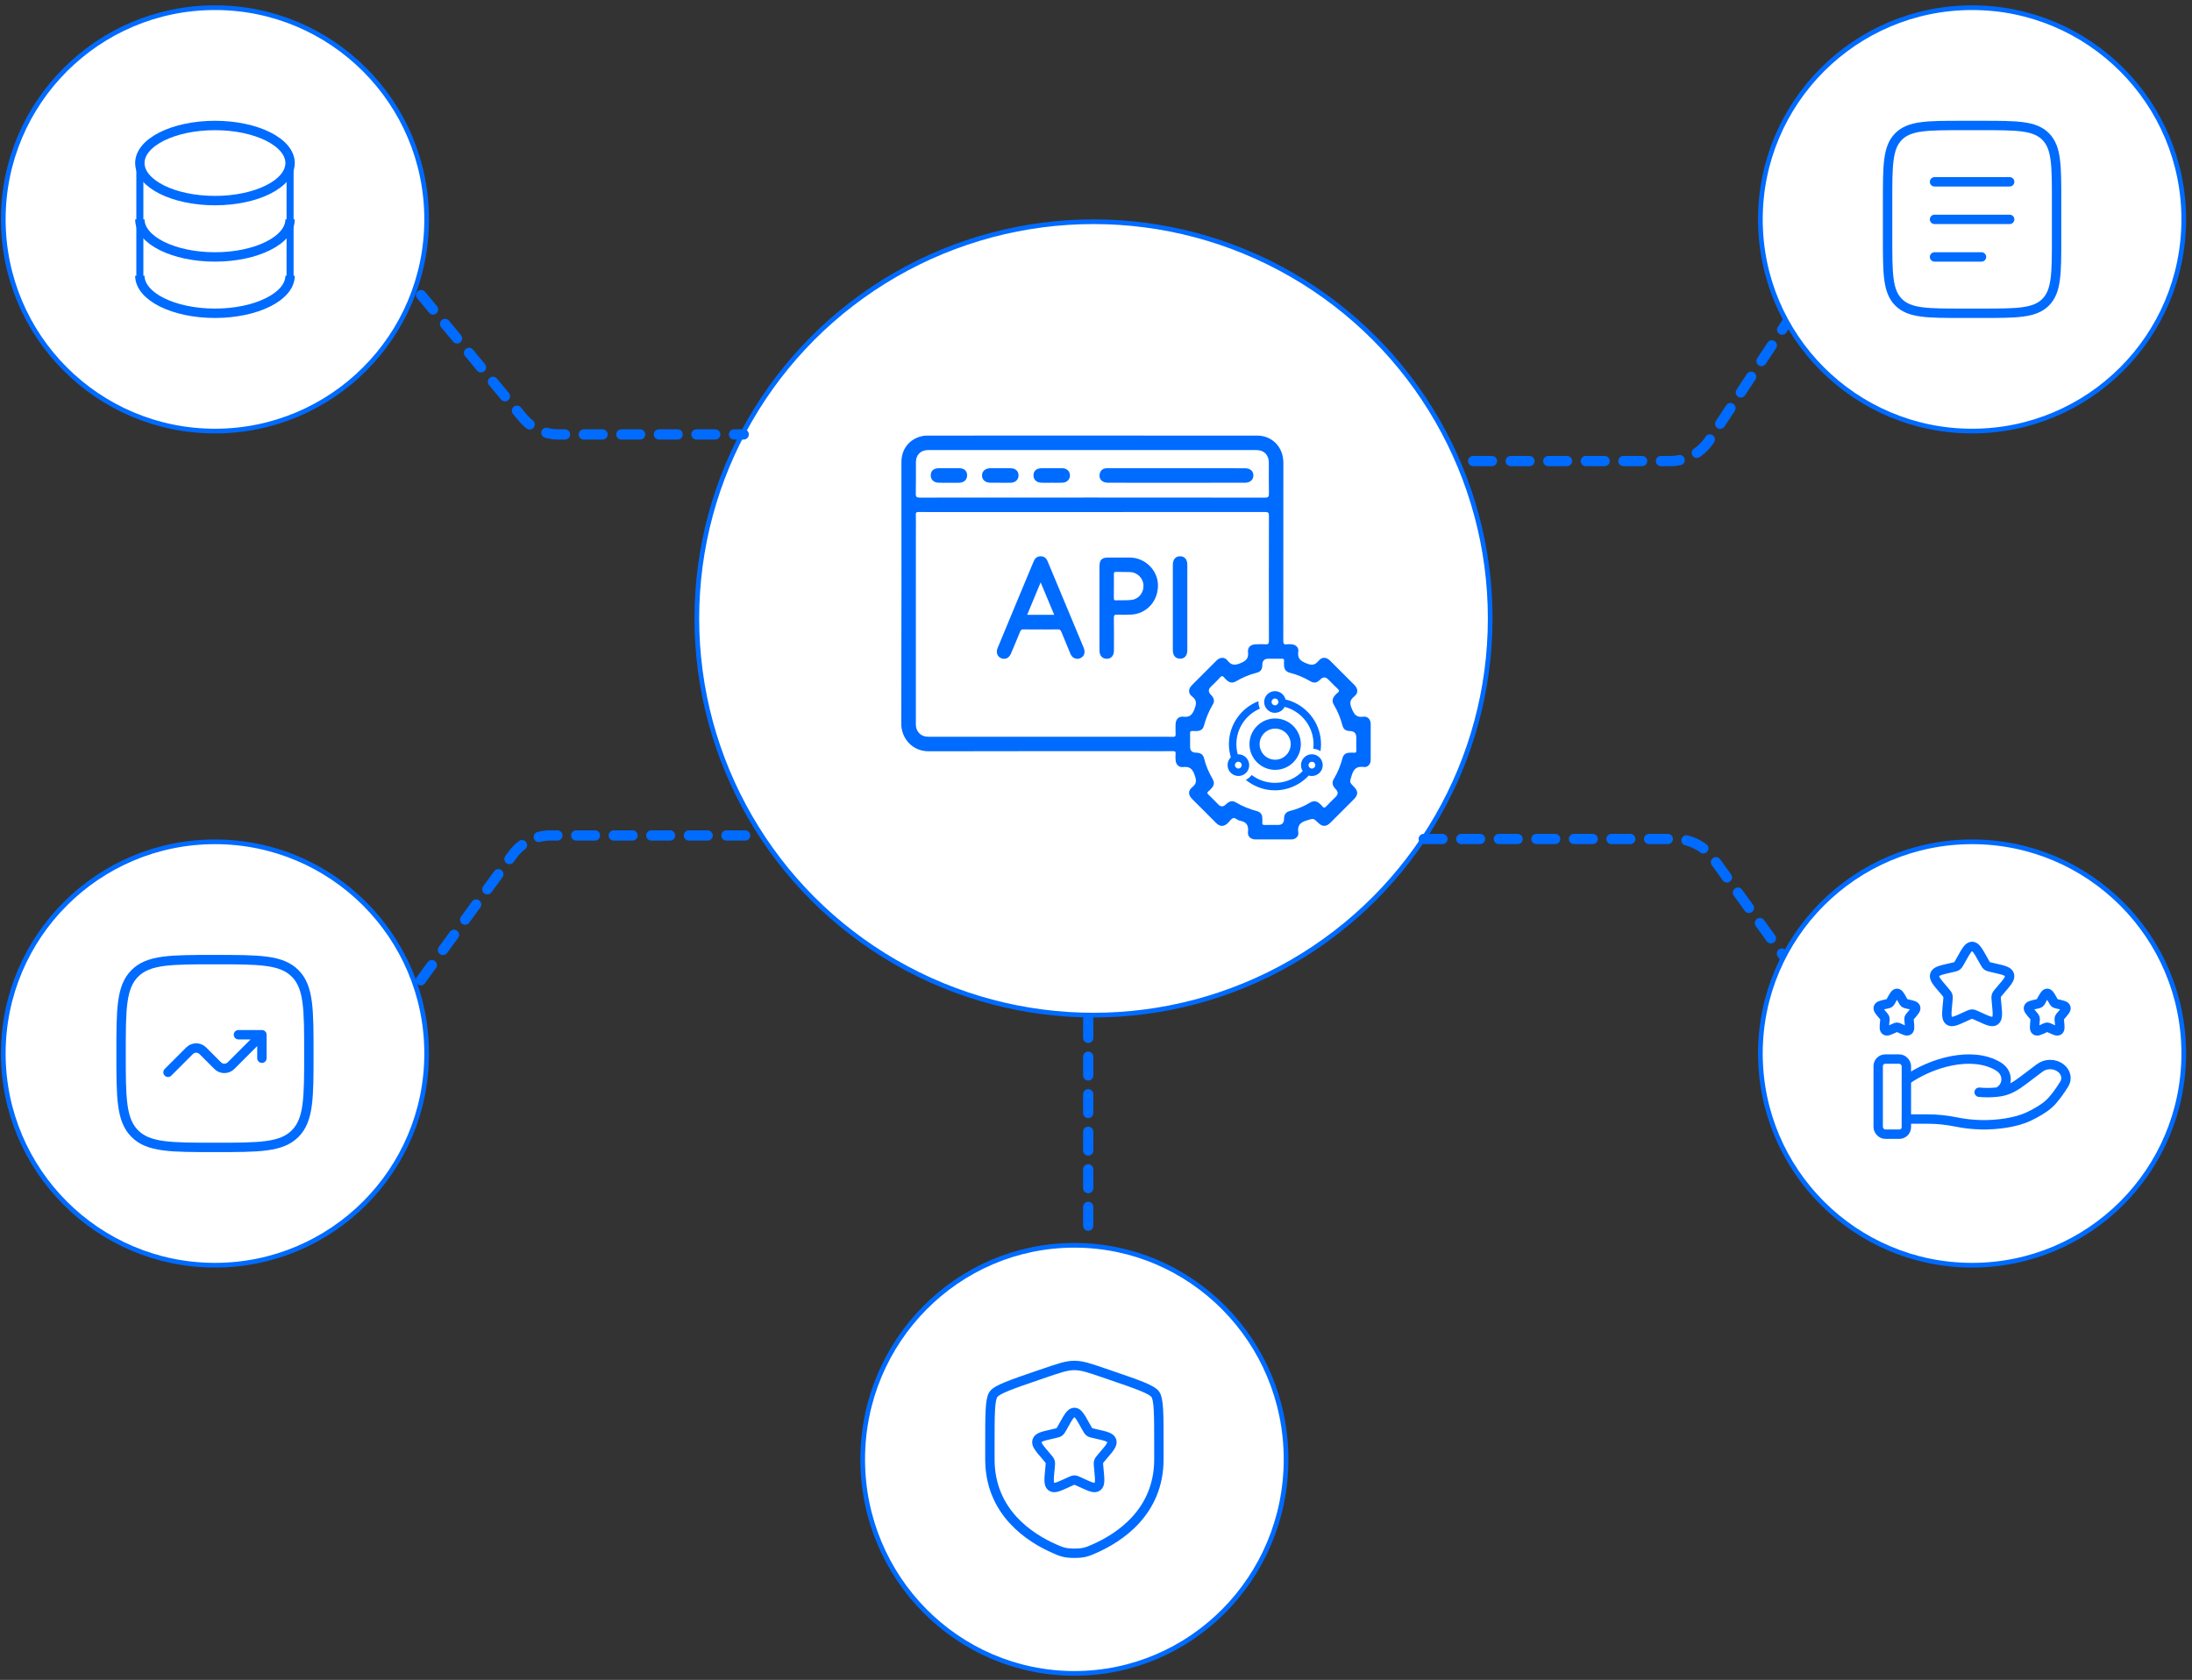
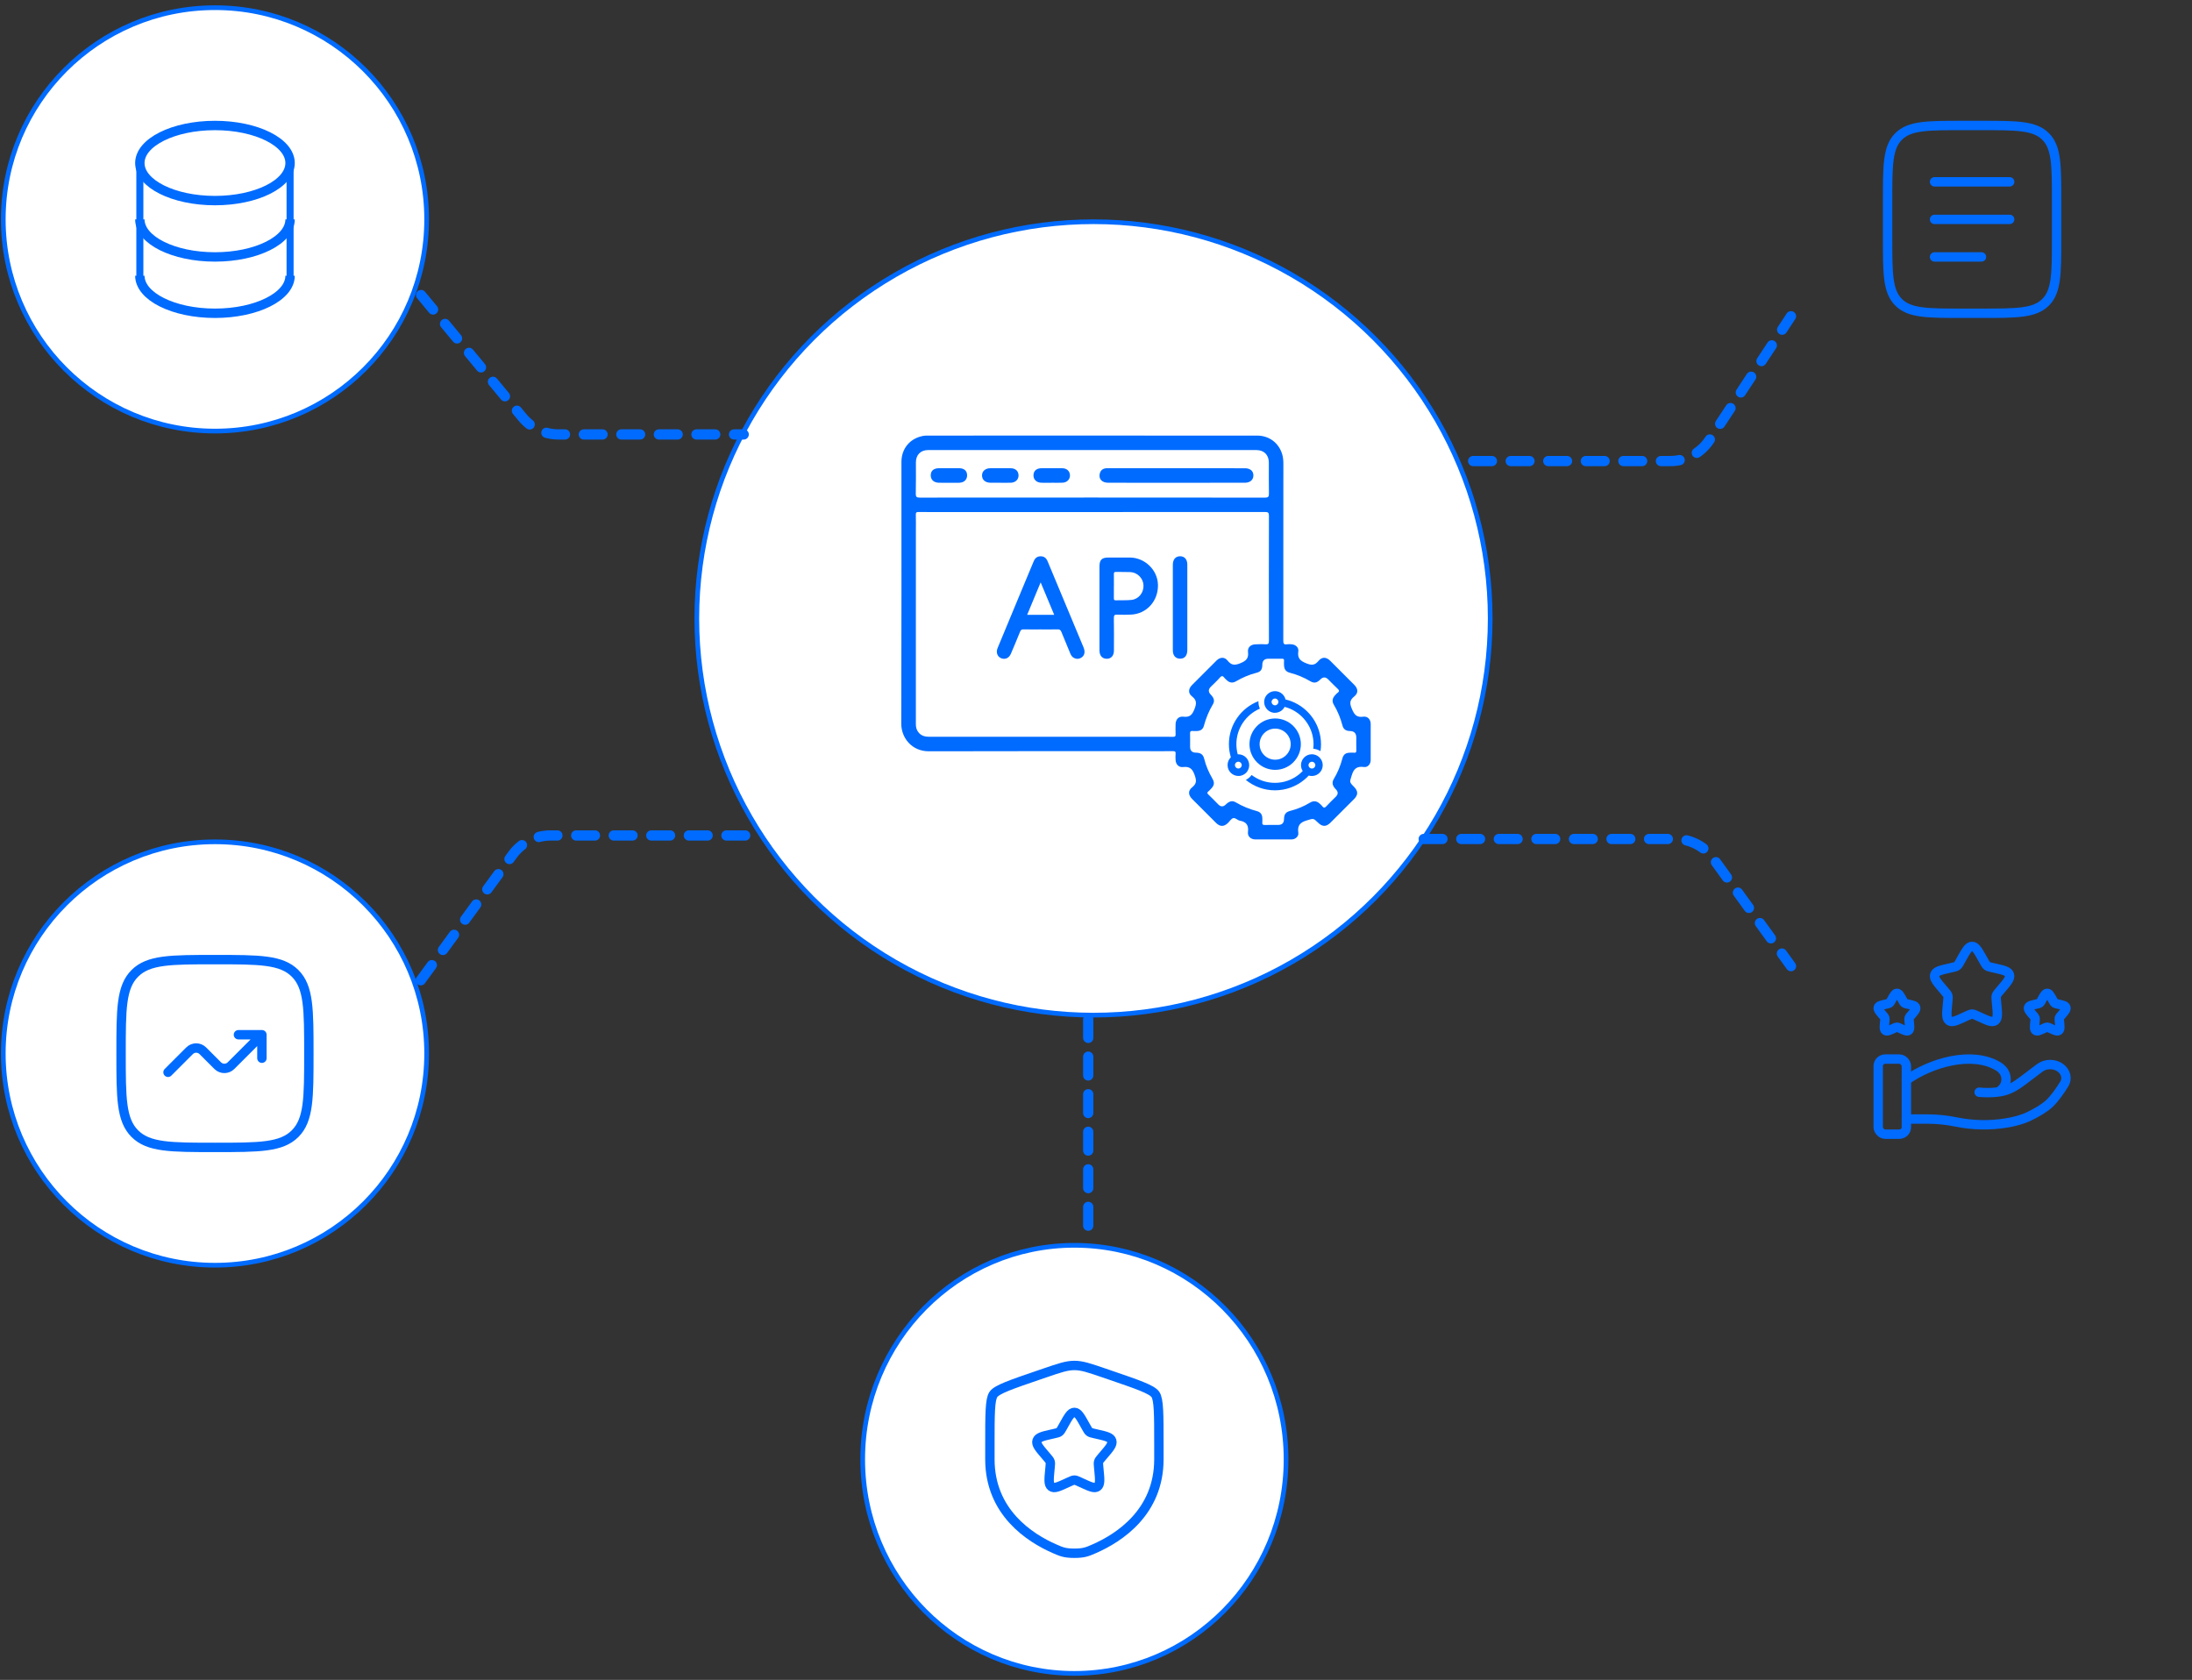
<svg xmlns="http://www.w3.org/2000/svg" width="321" height="246" viewBox="0 0 321 246" fill="none">
  <rect x="0" y="0" width="321" height="246" fill="#333333" stroke="none" />
  <circle cx="160.137" cy="90.561" r="58.092" fill="white" stroke="#006BFF" stroke-width="0.687" />
  <path d="M200.728 106.019C200.726 105.36 200.288 104.855 199.635 104.951C198.651 105.095 198.324 104.638 197.968 103.802C197.628 103.004 197.627 102.535 198.32 101.984C198.934 101.495 198.893 100.863 198.334 100.299C197.164 99.118 195.986 97.942 194.805 96.77C194.225 96.194 193.607 96.156 193.084 96.781C192.548 97.423 192.104 97.458 191.31 97.141C190.405 96.779 189.98 96.395 190.127 95.389C190.213 94.8 189.714 94.377 189.105 94.345C188.89 94.334 188.667 94.314 188.458 94.35C187.995 94.428 187.927 94.224 187.928 93.805C187.941 85.171 187.938 76.536 187.939 67.902C187.939 67.451 187.904 67.006 187.781 66.57C187.301 64.879 185.872 63.788 184.091 63.786C176.055 63.781 168.02 63.784 159.985 63.784V63.781C152.017 63.782 144.048 63.782 136.078 63.786C135.764 63.786 135.442 63.781 135.136 63.842C133.229 64.215 132.007 65.707 132.007 67.652C132.005 80.429 132.026 93.206 131.984 105.982C131.978 108.004 133.488 110.024 136.033 110.017C146.616 109.986 157.195 110 167.776 109.999C169.107 109.999 170.439 110.01 171.769 109.996C172.069 109.992 172.188 110.063 172.157 110.38C172.128 110.677 172.14 110.979 172.153 111.278C172.181 111.913 172.607 112.393 173.231 112.324C174.154 112.221 174.593 112.513 174.925 113.438C175.212 114.242 175.294 114.73 174.572 115.3C173.958 115.784 174.009 116.425 174.564 116.985C175.735 118.167 176.912 119.342 178.092 120.515C178.67 121.088 179.247 121.078 179.831 120.506C180.081 120.262 180.295 119.889 180.589 119.807C180.909 119.718 181.222 120.119 181.571 120.179C182.544 120.348 182.878 120.875 182.755 121.853C182.677 122.475 183.181 122.916 183.81 122.921C185.591 122.932 187.371 122.932 189.151 122.921C189.699 122.918 190.209 122.475 190.128 121.945C189.969 120.903 190.374 120.429 191.362 120.14C192.333 119.857 192.305 119.762 193.029 120.478C193.647 121.091 194.217 121.088 194.84 120.465C195.981 119.325 197.124 118.185 198.264 117.043C198.914 116.394 198.912 115.852 198.264 115.2C197.561 114.494 197.657 114.523 197.94 113.568C198.229 112.592 198.688 112.167 199.733 112.318C200.298 112.399 200.723 111.892 200.726 111.307C200.734 109.544 200.734 107.781 200.728 106.018V106.019ZM134.11 72.287C134.149 70.758 134.122 69.226 134.127 67.695C134.129 66.613 134.82 65.907 135.887 65.907C151.927 65.904 167.967 65.904 184.006 65.907C185.099 65.907 185.805 66.617 185.811 67.72C185.818 69.236 185.793 70.75 185.825 72.263C185.834 72.731 185.733 72.872 185.236 72.871C176.801 72.854 168.364 72.858 159.928 72.858C151.491 72.858 143.124 72.854 134.72 72.868C134.261 72.868 134.097 72.794 134.111 72.286L134.11 72.287ZM173.3 104.949C172.586 104.867 172.166 105.354 172.153 106.083C172.144 106.565 172.135 107.048 172.157 107.53C172.168 107.811 172.086 107.904 171.798 107.898C170.967 107.882 170.134 107.894 169.302 107.892C158.239 107.892 147.176 107.89 136.113 107.892C135.524 107.892 134.995 107.788 134.576 107.332C134.24 106.966 134.12 106.546 134.12 106.057C134.124 96.623 134.123 87.191 134.123 77.758C134.123 76.96 134.14 76.16 134.115 75.363C134.105 75.052 134.196 74.973 134.503 74.975C135.834 74.992 137.165 74.983 138.495 74.983C145.649 74.983 152.803 74.983 159.956 74.983C168.391 74.983 176.825 74.987 185.261 74.973C185.72 74.973 185.827 75.092 185.826 75.544C185.809 81.632 185.809 87.722 185.826 93.81C185.828 94.252 185.724 94.391 185.28 94.353C184.802 94.312 184.315 94.339 183.834 94.355C183.166 94.378 182.682 94.801 182.76 95.46C182.872 96.389 182.516 96.759 181.658 97.114C180.814 97.463 180.324 97.433 179.761 96.727C179.319 96.172 178.668 96.215 178.151 96.727C176.946 97.922 175.747 99.121 174.553 100.327C174.017 100.867 173.968 101.513 174.555 101.971C175.292 102.545 175.229 103.058 174.91 103.865C174.58 104.702 174.215 105.058 173.303 104.952L173.3 104.949ZM198.276 110.224C198.094 110.205 197.909 110.218 197.727 110.22C197.065 110.23 196.742 110.46 196.574 111.092C196.293 112.14 195.892 113.134 195.327 114.065C195.008 114.59 195.116 115.071 195.619 115.579C195.98 115.944 195.98 116.308 195.619 116.669C195.16 117.128 194.687 117.574 194.249 118.051C194.022 118.298 193.857 118.362 193.638 118.062C193.541 117.929 193.407 117.822 193.288 117.707C192.845 117.287 192.363 117.217 191.839 117.537C190.937 118.084 189.977 118.48 188.957 118.74C188.281 118.912 188.042 119.242 188.032 119.961C188.025 120.521 187.738 120.801 187.171 120.801C186.522 120.801 185.872 120.791 185.225 120.807C184.953 120.814 184.822 120.75 184.854 120.451C184.876 120.237 184.862 120.019 184.856 119.803C184.842 119.273 184.597 118.922 184.08 118.783C182.984 118.491 181.946 118.069 180.967 117.492C180.455 117.19 180.02 117.309 179.5 117.817C179.132 118.174 178.768 118.168 178.406 117.798C177.928 117.312 177.45 116.823 176.958 116.352C176.772 116.176 176.738 116.053 176.958 115.888C177.089 115.788 177.197 115.657 177.314 115.539C177.838 115.008 177.895 114.621 177.526 113.981C177.01 113.087 176.602 112.15 176.353 111.142C176.19 110.478 175.837 110.225 175.128 110.217C174.562 110.211 174.279 109.922 174.279 109.352C174.279 108.704 174.292 108.054 174.273 107.406C174.264 107.121 174.354 107.016 174.641 107.044C174.855 107.064 175.072 107.05 175.289 107.047C175.793 107.036 176.159 106.802 176.292 106.312C176.598 105.186 177.027 104.118 177.63 103.115C177.911 102.647 177.774 102.193 177.315 101.727C176.929 101.336 176.928 100.95 177.312 100.568C177.761 100.122 178.232 99.696 178.645 99.219C178.911 98.913 179.076 98.963 179.289 99.241C179.389 99.372 179.518 99.481 179.64 99.596C180.065 99.993 180.498 100.061 181 99.769C181.952 99.217 182.948 98.782 184.021 98.516C184.633 98.365 184.855 98.018 184.858 97.336C184.862 96.754 185.16 96.462 185.75 96.462H186.448C186.865 96.462 187.281 96.475 187.696 96.459C187.949 96.448 188.068 96.513 188.038 96.789C188.017 96.985 188.03 97.187 188.034 97.387C188.048 98 188.303 98.367 188.887 98.516C189.941 98.783 190.929 99.198 191.866 99.747C192.454 100.092 192.839 100.011 193.375 99.481C193.751 99.109 194.127 99.112 194.504 99.489C194.963 99.948 195.411 100.418 195.885 100.861C196.108 101.07 196.185 101.223 195.898 101.435C195.74 101.553 195.605 101.707 195.473 101.855C195.112 102.263 195.041 102.717 195.323 103.188C195.9 104.149 196.311 105.173 196.597 106.253C196.743 106.803 197.094 107.038 197.703 107.051C198.312 107.064 198.617 107.38 198.617 108C198.617 108.632 198.604 109.265 198.623 109.896C198.631 110.166 198.54 110.252 198.282 110.226L198.276 110.224ZM158.674 94.798C156.92 90.591 155.16 86.388 153.408 82.18C153.214 81.713 152.891 81.458 152.385 81.461C151.876 81.463 151.567 81.735 151.374 82.2C150.667 83.915 149.944 85.626 149.23 87.338C148.179 89.862 147.127 92.386 146.084 94.914C145.802 95.597 146.101 96.259 146.741 96.433C147.292 96.583 147.787 96.319 148.043 95.715C148.498 94.646 148.952 93.579 149.382 92.502C149.486 92.244 149.609 92.155 149.889 92.162C150.719 92.183 151.552 92.169 152.383 92.169C153.215 92.169 154.048 92.185 154.878 92.161C155.176 92.153 155.317 92.253 155.426 92.525C155.852 93.587 156.303 94.636 156.736 95.695C156.848 95.965 156.992 96.197 157.256 96.336C157.683 96.558 158.097 96.508 158.468 96.217C158.85 95.917 158.922 95.395 158.674 94.799V94.798ZM150.419 90.034C151.072 88.461 151.709 86.927 152.394 85.279C153.074 86.907 153.716 88.443 154.381 90.034H150.419ZM169.572 85.622C169.518 83.459 167.654 81.656 165.453 81.644C164.406 81.638 163.359 81.642 162.311 81.644C161.34 81.644 161.007 81.984 161.007 82.975C161.004 84.986 161.007 86.998 161.007 89.009V92.101C161.007 93.149 161.003 94.195 161.009 95.243C161.013 95.972 161.369 96.416 161.975 96.465C162.665 96.52 163.122 96.06 163.125 95.282C163.132 93.686 163.142 92.09 163.115 90.495C163.107 90.088 163.23 89.991 163.615 90.005C164.295 90.032 164.978 90.033 165.658 89.999C167.943 89.881 169.632 87.982 169.573 85.626L169.572 85.622ZM165.68 87.853C164.923 87.929 164.154 87.884 163.391 87.909C163.107 87.918 163.116 87.743 163.116 87.554V85.809H163.123C163.123 85.227 163.132 84.645 163.118 84.064C163.112 83.828 163.18 83.744 163.423 83.75C164.12 83.767 164.819 83.744 165.517 83.773C166.554 83.817 167.403 84.672 167.455 85.692C167.51 86.779 166.755 87.744 165.681 87.852L165.68 87.853ZM173.872 89.009C173.872 91.07 173.872 93.132 173.872 95.194C173.872 96.006 173.478 96.467 172.804 96.455C172.139 96.443 171.752 95.994 171.752 95.218C171.75 91.044 171.75 86.871 171.752 82.698C171.752 81.931 172.153 81.462 172.802 81.457C173.462 81.451 173.871 81.91 173.872 82.674C173.874 84.787 173.872 86.897 173.872 89.009ZM183.549 69.622C183.543 70.267 183.07 70.688 182.305 70.691C178.961 70.696 175.615 70.693 172.271 70.694C168.943 70.694 165.615 70.698 162.287 70.692C161.377 70.692 160.867 70.137 161.049 69.366C161.162 68.89 161.469 68.628 161.951 68.573C162.114 68.555 162.283 68.567 162.449 68.567C169.072 68.567 175.693 68.567 182.316 68.57C183.078 68.57 183.555 68.977 183.548 69.625L183.549 69.622ZM156.687 69.579C156.713 70.163 156.282 70.644 155.641 70.682C155.096 70.715 154.547 70.689 153.999 70.689V70.693C153.502 70.693 153.003 70.705 152.508 70.691C151.792 70.67 151.338 70.236 151.344 69.603C151.352 68.954 151.785 68.568 152.528 68.566C153.539 68.562 154.55 68.562 155.563 68.568C156.215 68.572 156.659 68.98 156.687 69.579ZM140.527 70.691C140.164 70.712 139.799 70.695 139.434 70.695C138.787 70.695 138.141 70.705 137.494 70.692C136.744 70.676 136.287 70.245 136.298 69.586C136.31 68.933 136.735 68.571 137.5 68.565C137.997 68.561 138.495 68.565 138.992 68.565C139.489 68.565 139.987 68.561 140.483 68.565C141.179 68.573 141.595 68.935 141.624 69.543C141.653 70.197 141.232 70.648 140.526 70.689L140.527 70.691ZM149.158 69.594C149.173 70.197 148.72 70.661 148.052 70.687C147.522 70.708 146.991 70.691 146.459 70.692C145.979 70.692 145.498 70.701 145.017 70.689C144.264 70.673 143.796 70.243 143.81 69.595C143.824 68.984 144.304 68.572 145.021 68.568C146.017 68.564 147.012 68.562 148.005 68.568C148.701 68.572 149.14 68.969 149.156 69.593L149.158 69.594Z" fill="#006BFF" />
  <path d="M186.71 104.377C187.322 104.377 187.861 104.026 188.122 103.512C188.391 103.586 188.66 103.675 188.913 103.781C190.937 104.647 192.357 106.654 192.357 108.988C192.357 109.208 192.341 109.429 192.316 109.641C192.692 109.673 193.051 109.796 193.377 109.992C193.426 109.665 193.451 109.331 193.451 108.996C193.451 106.132 191.655 103.675 189.126 102.696C188.84 102.59 188.554 102.5 188.252 102.427C188.089 101.725 187.453 101.211 186.71 101.211C185.967 101.211 185.331 101.733 185.168 102.427C185.143 102.541 185.127 102.672 185.127 102.794C185.127 103.055 185.192 103.3 185.306 103.52C185.568 104.034 186.106 104.385 186.718 104.385H186.71V104.377ZM186.212 102.786C186.212 102.517 186.433 102.288 186.71 102.288C186.988 102.288 187.208 102.508 187.208 102.786C187.208 103.063 186.988 103.284 186.71 103.284C186.433 103.284 186.212 103.063 186.212 102.786Z" fill="#006BFF" />
  <path d="M193.181 110.869C192.911 110.624 192.552 110.469 192.161 110.453H192.112C191.238 110.453 190.52 111.163 190.52 112.044C190.52 112.363 190.61 112.656 190.773 112.901C190.577 113.105 190.373 113.293 190.153 113.464C189.198 114.199 187.999 114.639 186.709 114.639C185.42 114.639 184.245 114.207 183.29 113.489C183.062 113.791 182.776 114.036 182.441 114.207C183.608 115.162 185.094 115.733 186.709 115.733C188.325 115.733 189.827 115.154 190.994 114.191C191.23 113.995 191.451 113.791 191.655 113.57C191.801 113.611 191.957 113.636 192.112 113.636C192.985 113.636 193.703 112.926 193.703 112.044C193.703 111.579 193.499 111.163 193.181 110.869ZM191.622 112.044C191.622 111.775 191.842 111.547 192.12 111.547C192.397 111.547 192.618 111.767 192.618 112.044C192.618 112.322 192.397 112.542 192.12 112.542C191.842 112.542 191.622 112.322 191.622 112.044Z" fill="#006BFF" />
  <path d="M182.665 112.929C182.836 112.676 182.934 112.374 182.934 112.048C182.934 111.175 182.224 110.457 181.343 110.457H181.253C181.179 110.187 181.13 109.918 181.098 109.632C181.073 109.42 181.057 109.2 181.057 108.98C181.057 106.646 182.477 104.638 184.501 103.773C184.362 103.463 184.288 103.12 184.288 102.778V102.68C181.759 103.651 179.963 106.107 179.963 108.98C179.963 109.33 179.988 109.665 180.045 110C180.094 110.302 180.159 110.604 180.249 110.897C179.947 111.183 179.768 111.591 179.768 112.04C179.768 112.913 180.478 113.631 181.359 113.631C181.506 113.631 181.644 113.615 181.783 113.574C182.15 113.468 182.469 113.239 182.681 112.929H182.665ZM181.343 112.538C181.073 112.538 180.845 112.317 180.845 112.04C180.845 111.762 181.065 111.542 181.343 111.542C181.62 111.542 181.84 111.762 181.84 112.04C181.84 112.317 181.62 112.538 181.343 112.538Z" fill="#006BFF" />
  <path d="M186.737 112.735C184.664 112.735 182.975 111.046 182.975 108.973C182.975 106.9 184.664 105.211 186.737 105.211C188.809 105.211 190.499 106.9 190.499 108.973C190.499 111.046 188.809 112.735 186.737 112.735ZM186.737 106.696C185.48 106.696 184.46 107.716 184.46 108.973C184.46 110.23 185.48 111.25 186.737 111.25C187.993 111.25 189.013 110.23 189.013 108.973C189.013 107.716 187.993 106.696 186.737 106.696Z" fill="#006BFF" />
  <path d="M188.333 213.703C188.333 231.017 174.451 245.046 157.334 245.046C140.217 245.046 126.334 231.017 126.334 213.703C126.334 196.389 140.217 182.359 157.334 182.359C174.451 182.359 188.333 196.389 188.333 213.703Z" fill="white" stroke="#006BFF" stroke-width="0.687" />
  <path d="M144.961 211.526C144.961 207.129 144.961 204.931 145.48 204.191C145.999 203.452 148.066 202.744 152.2 201.329L152.988 201.06C155.142 200.322 156.22 199.953 157.336 199.953C158.451 199.953 159.529 200.322 161.684 201.06L162.471 201.329C166.605 202.744 168.672 203.452 169.191 204.191C169.71 204.931 169.71 207.129 169.71 211.526C169.71 212.19 169.71 212.91 169.71 213.691C169.71 221.443 163.882 225.205 160.225 226.802C159.233 227.236 158.737 227.452 157.336 227.452C155.934 227.452 155.438 227.236 154.446 226.802C150.789 225.205 144.961 221.443 144.961 213.691C144.961 212.91 144.961 212.19 144.961 211.526Z" stroke="#006BFF" stroke-width="1.375" />
  <path d="M155.77 208.703C156.467 207.453 156.815 206.828 157.336 206.828C157.857 206.828 158.205 207.453 158.901 208.703L159.082 209.026C159.28 209.381 159.379 209.559 159.533 209.676C159.687 209.793 159.88 209.836 160.264 209.923L160.614 210.003C161.967 210.309 162.643 210.462 162.804 210.979C162.965 211.497 162.504 212.036 161.582 213.114L161.343 213.393C161.081 213.7 160.95 213.853 160.891 214.043C160.832 214.232 160.852 214.437 160.891 214.846L160.927 215.218C161.067 216.657 161.137 217.376 160.715 217.696C160.294 218.016 159.661 217.724 158.394 217.141L158.066 216.99C157.706 216.824 157.527 216.741 157.336 216.741C157.145 216.741 156.965 216.824 156.605 216.99L156.277 217.141C155.011 217.724 154.378 218.016 153.956 217.696C153.535 217.376 153.605 216.657 153.744 215.218L153.78 214.846C153.82 214.437 153.84 214.232 153.781 214.043C153.722 213.853 153.591 213.7 153.329 213.393L153.09 213.114C152.168 212.036 151.707 211.497 151.868 210.979C152.028 210.462 152.705 210.309 154.058 210.003L154.408 209.923C154.792 209.836 154.984 209.793 155.139 209.676C155.293 209.559 155.392 209.381 155.59 209.026L155.77 208.703Z" stroke="#006BFF" stroke-width="1.375" />
  <path d="M61.666 43.203L76.517 61.129C77.823 62.706 79.764 63.618 81.811 63.618H108.91" stroke="#006BFF" stroke-width="1.5" stroke-linecap="round" stroke-dasharray="2.75 2.75" />
  <path d="M61.617 143.548L75.071 125.159C76.366 123.39 78.427 122.344 80.62 122.344H110.231" stroke="#006BFF" stroke-width="1.5" stroke-linecap="round" stroke-dasharray="2.75 2.75" />
  <path d="M215.73 67.515H244.607C246.919 67.515 249.076 66.353 250.348 64.422L262.275 46.312" stroke="#006BFF" stroke-width="1.5" stroke-linecap="round" stroke-dasharray="2.75 2.75" />
  <path d="M208.491 122.859H245.315C247.522 122.859 249.595 123.919 250.888 125.709L262.276 141.477M159.361 149.235V181.816" stroke="#006BFF" stroke-width="1.5" stroke-linecap="round" stroke-dasharray="2.75 2.75" />
-   <circle cx="288.793" cy="154.273" r="31" fill="white" stroke="#006BFF" stroke-width="0.687" />
  <path d="M287.231 140.46C287.928 139.211 288.276 138.586 288.797 138.586C289.317 138.586 289.666 139.211 290.362 140.46L290.543 140.784C290.741 141.139 290.84 141.316 290.994 141.434C291.148 141.551 291.34 141.594 291.725 141.681L292.075 141.76C293.428 142.067 294.104 142.22 294.265 142.737C294.426 143.255 293.965 143.794 293.043 144.872L292.804 145.151C292.542 145.458 292.411 145.611 292.352 145.8C292.293 145.99 292.313 146.194 292.352 146.603L292.388 146.976C292.528 148.414 292.598 149.134 292.176 149.454C291.755 149.774 291.122 149.482 289.855 148.899L289.527 148.748C289.167 148.582 288.987 148.499 288.797 148.499C288.606 148.499 288.426 148.582 288.066 148.748L287.738 148.899C286.472 149.482 285.838 149.774 285.417 149.454C284.996 149.134 285.066 148.414 285.205 146.976L285.241 146.603C285.281 146.194 285.3 145.99 285.242 145.8C285.183 145.611 285.052 145.458 284.789 145.151L284.551 144.872C283.629 143.794 283.168 143.255 283.328 142.737C283.489 142.22 284.166 142.067 285.519 141.76L285.869 141.681C286.253 141.594 286.445 141.551 286.599 141.434C286.754 141.316 286.853 141.139 287.051 140.784L287.231 140.46Z" stroke="#006BFF" stroke-width="1.375" />
-   <path d="M299.014 146.398C299.362 145.773 299.536 145.461 299.797 145.461C300.057 145.461 300.231 145.773 300.58 146.398L300.67 146.56C300.769 146.737 300.818 146.826 300.895 146.885C300.973 146.943 301.069 146.965 301.261 147.009L301.436 147.048C302.112 147.201 302.45 147.278 302.531 147.537C302.611 147.795 302.381 148.065 301.92 148.604L301.8 148.744C301.669 148.897 301.604 148.973 301.574 149.068C301.545 149.163 301.555 149.265 301.575 149.47L301.593 149.656C301.662 150.375 301.697 150.735 301.487 150.895C301.276 151.055 300.959 150.909 300.326 150.617L300.162 150.542C299.982 150.459 299.892 150.418 299.797 150.418C299.701 150.418 299.611 150.459 299.431 150.542L299.268 150.617C298.634 150.909 298.318 151.055 298.107 150.895C297.896 150.735 297.931 150.375 298.001 149.656L298.019 149.47C298.039 149.265 298.049 149.163 298.019 149.068C297.99 148.973 297.924 148.897 297.793 148.744L297.674 148.604C297.213 148.065 296.982 147.795 297.063 147.537C297.143 147.278 297.481 147.201 298.158 147.048L298.333 147.009C298.525 146.965 298.621 146.943 298.698 146.885C298.775 146.826 298.825 146.737 298.924 146.56L299.014 146.398Z" stroke="#006BFF" stroke-width="1.375" />
+   <path d="M299.014 146.398C299.362 145.773 299.536 145.461 299.797 145.461C300.057 145.461 300.231 145.773 300.58 146.398L300.67 146.56C300.769 146.737 300.818 146.826 300.895 146.885C300.973 146.943 301.069 146.965 301.261 147.009L301.436 147.048C302.112 147.201 302.45 147.278 302.531 147.537C302.611 147.795 302.381 148.065 301.92 148.604L301.8 148.744C301.669 148.897 301.604 148.973 301.574 149.068C301.545 149.163 301.555 149.265 301.575 149.47L301.593 149.656C301.662 150.375 301.697 150.735 301.487 150.895C301.276 151.055 300.959 150.909 300.326 150.617L300.162 150.542C299.982 150.459 299.892 150.418 299.797 150.418C299.701 150.418 299.611 150.459 299.431 150.542L299.268 150.617C298.634 150.909 298.318 151.055 298.107 150.895C297.896 150.735 297.931 150.375 298.001 149.656L298.019 149.47C298.039 149.265 298.049 149.163 298.019 149.068C297.99 148.973 297.924 148.897 297.793 148.744L297.674 148.604C297.213 148.065 296.982 147.795 297.063 147.537C297.143 147.278 297.481 147.201 298.158 147.048C298.525 146.965 298.621 146.943 298.698 146.885C298.775 146.826 298.825 146.737 298.924 146.56L299.014 146.398Z" stroke="#006BFF" stroke-width="1.375" />
  <path d="M277.014 146.398C277.362 145.773 277.536 145.461 277.797 145.461C278.057 145.461 278.231 145.773 278.58 146.398L278.67 146.56C278.769 146.737 278.818 146.826 278.895 146.885C278.973 146.943 279.069 146.965 279.261 147.009L279.436 147.048C280.112 147.201 280.45 147.278 280.531 147.537C280.611 147.795 280.381 148.065 279.92 148.604L279.8 148.744C279.669 148.897 279.604 148.973 279.574 149.068C279.545 149.163 279.555 149.265 279.575 149.47L279.593 149.656C279.662 150.375 279.697 150.735 279.487 150.895C279.276 151.055 278.959 150.909 278.326 150.617L278.162 150.542C277.982 150.459 277.892 150.418 277.797 150.418C277.701 150.418 277.611 150.459 277.431 150.542L277.268 150.617C276.634 150.909 276.318 151.055 276.107 150.895C275.896 150.735 275.931 150.375 276.001 149.656L276.019 149.47C276.039 149.265 276.049 149.163 276.019 149.068C275.99 148.973 275.924 148.897 275.793 148.744L275.674 148.604C275.213 148.065 274.982 147.795 275.063 147.537C275.143 147.278 275.481 147.201 276.158 147.048L276.333 147.009C276.525 146.965 276.621 146.943 276.698 146.885C276.775 146.826 276.825 146.737 276.924 146.56L277.014 146.398Z" stroke="#006BFF" stroke-width="1.375" />
  <path d="M279.172 163.87H282.279C283.669 163.87 285.074 164.015 286.427 164.293C288.819 164.786 291.339 164.846 293.756 164.455C294.948 164.262 296.12 163.967 297.18 163.455C298.138 162.992 299.311 162.341 300.099 161.611C300.885 160.883 301.705 159.69 302.286 158.758C302.785 157.959 302.544 156.978 301.755 156.383C300.879 155.721 299.579 155.721 298.703 156.383L296.218 158.26C295.255 158.987 294.203 159.657 292.95 159.857C292.799 159.881 292.641 159.903 292.476 159.922M292.476 159.922C292.427 159.928 292.377 159.933 292.326 159.938M292.476 159.922C292.677 159.879 292.876 159.755 293.063 159.592C293.947 158.82 294.003 157.52 293.236 156.658C293.058 156.458 292.849 156.291 292.618 156.153C288.771 153.859 282.787 155.606 279.172 158.17M292.476 159.922C292.426 159.933 292.376 159.938 292.326 159.938M292.326 159.938C291.606 160.012 290.764 160.031 289.83 159.943" stroke="#006BFF" stroke-width="1.375" stroke-linecap="round" />
  <rect x="275.047" y="155.086" width="4.125" height="11" rx="1.031" stroke="#006BFF" stroke-width="1.375" />
-   <circle cx="288.793" cy="32.125" r="31" fill="white" stroke="#006BFF" stroke-width="0.687" />
  <path d="M276.422 29.375C276.422 24.189 276.422 21.597 278.033 19.986C279.644 18.375 282.236 18.375 287.422 18.375H290.171C295.357 18.375 297.949 18.375 299.56 19.986C301.171 21.597 301.171 24.189 301.171 29.375V34.874C301.171 40.06 301.171 42.652 299.56 44.263C297.949 45.874 295.357 45.874 290.171 45.874H287.422C282.236 45.874 279.644 45.874 278.033 44.263C276.422 42.652 276.422 40.06 276.422 34.874V29.375Z" stroke="#006BFF" stroke-width="1.375" />
  <path d="M283.297 32.125H294.297" stroke="#006BFF" stroke-width="1.375" stroke-linecap="round" />
  <path d="M283.297 26.625H294.297" stroke="#006BFF" stroke-width="1.375" stroke-linecap="round" />
  <path d="M283.297 37.625H290.172" stroke="#006BFF" stroke-width="1.375" stroke-linecap="round" />
  <circle cx="31.48" cy="32.125" r="31" fill="white" stroke="#006BFF" stroke-width="0.687" />
  <path d="M20.48 40.374V23.875" stroke="#006BFF" stroke-width="1.031" stroke-linecap="round" />
  <path d="M42.48 23.875V40.374" stroke="#006BFF" stroke-width="1.031" stroke-linecap="round" />
  <path d="M31.48 29.375C37.555 29.375 42.48 26.912 42.48 23.875C42.48 20.837 37.555 18.375 31.48 18.375C25.405 18.375 20.48 20.837 20.48 23.875C20.48 26.912 25.405 29.375 31.48 29.375Z" stroke="#006BFF" stroke-width="1.375" />
  <path d="M42.48 32.125C42.48 35.163 37.555 37.625 31.48 37.625C25.405 37.625 20.48 35.163 20.48 32.125" stroke="#006BFF" stroke-width="1.375" />
  <path d="M42.48 40.375C42.48 43.413 37.555 45.875 31.48 45.875C25.405 45.875 20.48 43.413 20.48 40.375" stroke="#006BFF" stroke-width="1.375" />
  <circle cx="31.48" cy="154.273" r="31" fill="white" stroke="#006BFF" stroke-width="0.687" />
  <path d="M17.73 154.273C17.73 147.791 17.73 144.551 19.744 142.537C21.758 140.523 24.998 140.523 31.48 140.523C37.962 140.523 41.203 140.523 43.216 142.537C45.23 144.551 45.23 147.791 45.23 154.273C45.23 160.755 45.23 163.995 43.216 166.009C41.203 168.023 37.962 168.023 31.48 168.023C24.998 168.023 21.758 168.023 19.744 166.009C17.73 163.995 17.73 160.755 17.73 154.273Z" stroke="#006BFF" stroke-width="1.375" />
  <path d="M24.605 157.023L27.758 153.871C28.295 153.334 29.166 153.334 29.703 153.871L31.883 156.051C32.42 156.588 33.291 156.588 33.828 156.051L38.355 151.523M38.355 151.523V154.961M38.355 151.523H34.918" stroke="#006BFF" stroke-width="1.375" stroke-linecap="round" stroke-linejoin="round" />
</svg>